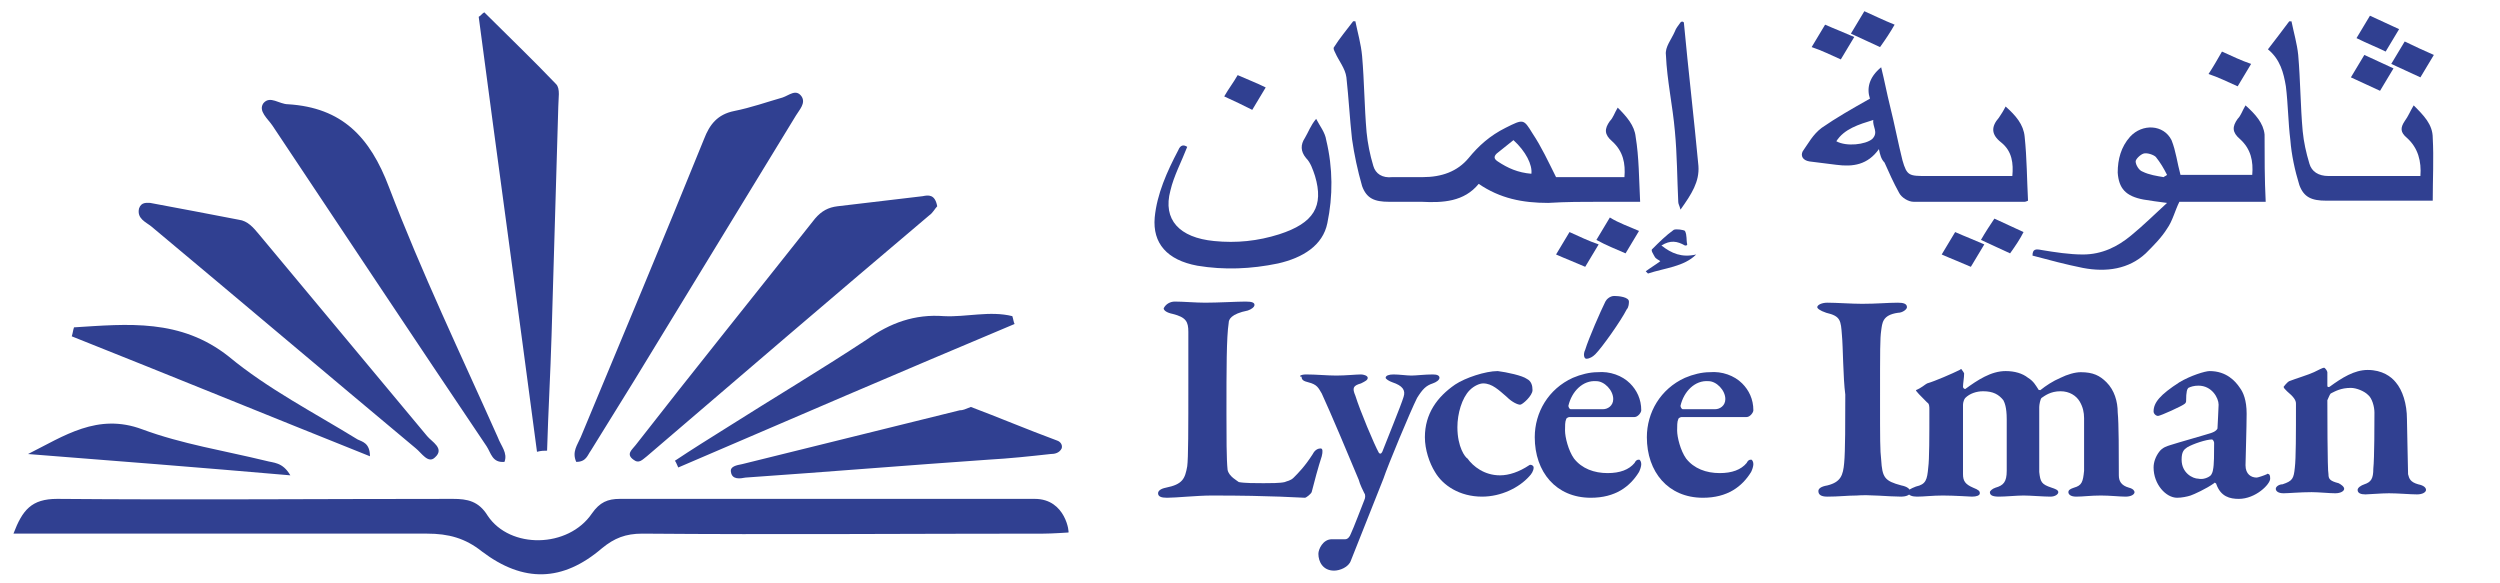
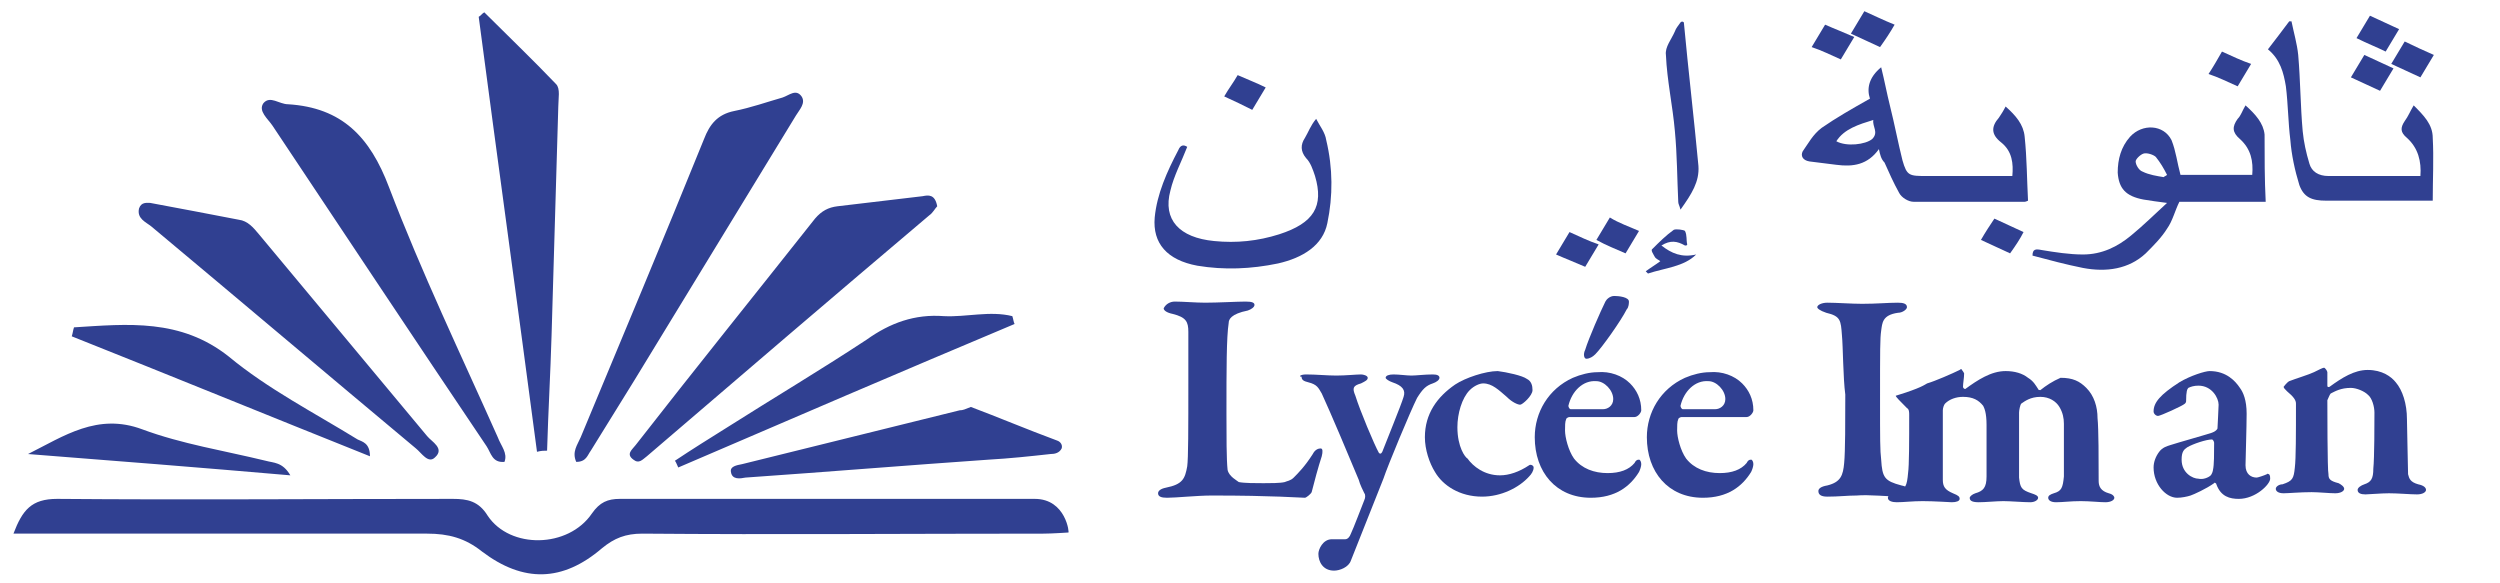
<svg xmlns="http://www.w3.org/2000/svg" version="1.1" id="Calque_1" x="0px" y="0px" viewBox="0 0 223 52" style="enable-background:new 0 0 223 52;" xml:space="preserve">
  <style type="text/css">
	.st0{fill-rule:evenodd;clip-rule:evenodd;fill:#304091;}
	.st1{fill:#304091;}
</style>
  <path class="st0" d="M92.3,44.5c-12.3,0-24.7,0-37,0c-1.1,0-1.8,0.3-2.5,1.3c-2.1,3.1-7.3,3.2-9.3,0.2c-0.8-1.3-1.8-1.5-3.1-1.5  c-11.8,0-23.6,0.1-35.3,0c-2.3,0-3.1,1-3.9,3.1h2.5c11.5,0,22.9,0,34.4,0c1.9,0,3.4,0.4,4.9,1.6c3.7,2.8,7.2,2.7,10.7-0.3  c1.1-0.9,2.1-1.3,3.6-1.3c11.9,0.1,23.9,0,35.8,0c0.7,0,2.2-0.1,2.2-0.1C95.4,47.6,95.1,44.5,92.3,44.5z" />
  <path class="st0" d="M45,41.2c-1.1,0.1-1.2-0.8-1.6-1.4c-6.4-9.5-12.7-19-19.1-28.6c-0.4-0.6-1.3-1.3-0.8-2c0.6-0.7,1.4,0.1,2.2,0.1  c4.8,0.3,7.3,2.9,9,7.4c2.9,7.6,6.4,14.9,9.7,22.3C44.7,39.8,45.3,40.4,45,41.2 M48.8,40.2c0.1-3.4,0.3-6.9,0.4-10.3  c0.2-6.8,0.4-13.6,0.6-20.4c0-0.7,0.2-1.6-0.2-2c-2.1-2.2-4.3-4.3-6.4-6.4c-0.2,0.1-0.3,0.3-0.5,0.4c1.7,12.9,3.5,25.9,5.2,38.8  C48.3,40.2,48.5,40.2,48.8,40.2 M82.3,17.5c-2.5,0.3-5.1,0.6-7.6,0.9c-0.8,0.1-1.4,0.4-2,1.1c-5.3,6.7-10.7,13.4-16,20.2  c-0.3,0.4-0.9,0.8-0.2,1.3c0.5,0.4,0.8,0,1.2-0.3c8.4-7.2,16.8-14.4,25.2-21.5c0.3-0.2,0.5-0.6,0.7-0.8  C83.4,17.3,82.8,17.4,82.3,17.5 M52.7,40.2c1.3-2.1,2.6-4.2,3.9-6.3C61.4,26,66.2,18.2,71,10.3c0.3-0.5,0.9-1.1,0.5-1.7  c-0.5-0.7-1.1-0.1-1.7,0.1c-1.4,0.4-2.8,0.9-4.3,1.2c-1.5,0.3-2.2,1.2-2.7,2.5c-3.6,8.9-7.3,17.7-11,26.6c-0.3,0.7-0.8,1.3-0.4,2.2  C52.3,41.2,52.4,40.6,52.7,40.2 M12.4,18.6c-0.2,0.9,0.6,1.2,1.1,1.6c7.9,6.6,15.7,13.2,23.6,19.8c0.5,0.4,1.1,1.4,1.7,0.8  c0.9-0.8-0.3-1.4-0.7-1.9c-5-6-10-12-15-18c-0.5-0.6-1-1.2-1.8-1.3c-2.6-0.5-5.2-1-7.9-1.5C13.1,18.1,12.6,18,12.4,18.6 M60.5,41.7  c10-4.3,20-8.6,30-12.8c-0.1-0.2-0.1-0.4-0.2-0.7c-2-0.5-4.1,0.1-6.1,0c-2.6-0.2-4.8,0.6-6.9,2.1c-4.1,2.7-8.3,5.2-12.4,7.8  c-1.6,1-3.2,2-4.7,3C60.3,41.2,60.4,41.5,60.5,41.7 M85.6,36.6c-6.5,1.6-12.9,3.2-19.4,4.8c-0.5,0.1-1.1,0.2-1,0.7  c0.1,0.7,0.8,0.6,1.3,0.5c7.2-0.5,14.5-1.1,21.7-1.6c1.8-0.1,3.7-0.3,5.5-0.5c0.4,0,0.8-0.1,1-0.5c0.1-0.3-0.1-0.6-0.4-0.7  c-2.7-1-5.3-2.1-7.7-3C86.1,36.5,85.9,36.6,85.6,36.6 M6.4,30C15.2,33.5,24,37.1,33,40.7c0-1.2-0.7-1.3-1.1-1.5  c-3.9-2.4-8-4.5-11.5-7.4c-4.3-3.4-9-2.9-13.8-2.6C6.5,29.5,6.5,29.7,6.4,30 M23.7,41.1c-3.7-0.9-7.5-1.5-11-2.8  c-4-1.5-7,0.6-10.2,2.2c7.7,0.6,15.3,1.2,23.4,1.9C25.2,41.2,24.4,41.3,23.7,41.1" />
  <g>
    <path class="st0" d="M194.4,18c-0.4,0.8-0.6,1.7-1.1,2.4c-0.5,0.8-1.2,1.5-1.9,2.2c-1.5,1.4-3.5,1.7-5.6,1.3   c-1.5-0.3-3-0.7-4.5-1.1c0-0.6,0.3-0.6,0.8-0.5c1.2,0.2,2.5,0.4,3.7,0.4c1.7,0,3.1-0.7,4.3-1.7c1.1-0.9,2-1.8,3.2-2.9   c-0.8-0.1-1.5-0.2-2.1-0.3c-1.6-0.3-2.2-1-2.3-2.4c0-1.2,0.3-2.3,1.1-3.2c1.1-1.2,3-1.1,3.7,0.3c0.4,1,0.5,2,0.8,3.1h6.4   c0.1-1.2-0.1-2.3-1.1-3.2c-0.7-0.6-0.7-1.1-0.2-1.8c0.3-0.3,0.4-0.7,0.7-1.2c0.9,0.8,1.6,1.6,1.7,2.6C202,14,202,16,202.1,18H194.4   z M193,15.8c0.1-0.1,0.2-0.1,0.3-0.2c-0.3-0.6-0.6-1.1-1-1.6c-0.2-0.2-0.8-0.4-1.1-0.3c-0.3,0.1-0.7,0.5-0.7,0.7   c0,0.3,0.3,0.8,0.6,0.9C191.7,15.6,192.4,15.7,193,15.8" />
    <path class="st0" d="M167.6,13.3c-1,1.4-2.3,1.6-3.8,1.4c-0.8-0.1-1.6-0.2-2.4-0.3c-0.6-0.1-0.8-0.5-0.6-0.9   c0.5-0.7,0.9-1.5,1.7-2.1c1.3-0.9,2.7-1.7,4.3-2.6c-0.3-0.9-0.1-1.9,1-2.8c0.3,1.2,0.5,2.3,0.8,3.5c0.4,1.6,0.7,3.2,1.1,4.8   c0.4,1.4,0.6,1.4,2.2,1.4c2.5,0,5,0,7.6,0c0.1-1.1,0-2.2-1-3c-0.9-0.7-0.9-1.4-0.2-2.2c0.2-0.3,0.4-0.6,0.6-1   c0.9,0.8,1.6,1.6,1.7,2.7c0.2,1.9,0.2,3.8,0.3,5.7c-0.2,0.1-0.3,0.1-0.3,0.1c-3.3,0-6.6,0-9.9,0c-0.5,0-1.1-0.4-1.3-0.8   c-0.5-0.9-0.9-1.8-1.3-2.7C167.8,14.2,167.7,13.8,167.6,13.3 M163.8,12.6c0.9,0.5,2.6,0.3,3.2-0.2c0.6-0.6,0-1.1,0.1-1.7   C165.8,11.1,164.5,11.5,163.8,12.6" />
    <path class="st0" d="M202.3,4.4c0.7-0.9,1.3-1.7,1.9-2.5h0.2c0.2,1,0.5,2,0.6,3c0.2,2.3,0.2,4.6,0.4,6.8c0.1,1,0.3,1.9,0.6,2.9   c0.2,0.7,0.8,1.1,1.7,1.1c2.4,0,4.8,0,7.2,0h1c0.1-1.3-0.2-2.5-1.2-3.4c-0.6-0.5-0.6-0.9-0.2-1.5c0.3-0.4,0.5-0.9,0.8-1.4   c0.9,0.9,1.7,1.7,1.7,2.9c0.1,1.8,0,3.7,0,5.6c-0.2,0-0.4,0-0.6,0c-3,0-6,0-8.9,0c-1.3,0-2-0.3-2.4-1.4c-0.4-1.3-0.7-2.7-0.8-4   c-0.2-1.6-0.2-3.2-0.4-4.8C203.7,6.5,203.4,5.3,202.3,4.4" />
    <path class="st0" d="M213.5,6.1c-0.4,0.7-0.8,1.3-1.2,2c-0.9-0.4-1.7-0.8-2.6-1.2c0.4-0.7,0.8-1.3,1.2-2   C211.8,5.3,212.6,5.7,213.5,6.1" />
    <path class="st0" d="M169,2.2c-0.4,0.7-0.8,1.3-1.3,2c-0.9-0.4-1.7-0.8-2.6-1.2c0.4-0.7,0.8-1.3,1.2-2C167.2,1.4,168,1.8,169,2.2" />
    <path class="st0" d="M211.4,1.4c0.9,0.4,1.7,0.8,2.6,1.2c-0.4,0.7-0.8,1.3-1.2,2c-0.8-0.4-1.6-0.7-2.6-1.2   C210.6,2.7,211,2.1,211.4,1.4" />
    <path class="st0" d="M217.1,4.9c-0.4,0.7-0.8,1.3-1.2,2c-0.9-0.4-1.7-0.8-2.6-1.2c0.4-0.7,0.8-1.3,1.2-2   C215.3,4.1,216.2,4.5,217.1,4.9" />
    <path class="st0" d="M179.3,22.6c-0.9-0.4-1.7-0.8-2.6-1.2c0.4-0.7,0.8-1.3,1.2-1.9c0.9,0.4,1.7,0.8,2.6,1.2   C180.2,21.3,179.8,21.9,179.3,22.6" />
-     <path class="st0" d="M177,21.8c-0.4,0.7-0.8,1.3-1.2,2c-0.9-0.4-1.7-0.7-2.6-1.1c0.4-0.7,0.8-1.3,1.2-2   C175.3,21.1,176.1,21.4,177,21.8" />
    <path class="st0" d="M199.6,7.7c-0.9-0.4-1.7-0.8-2.6-1.1c0.4-0.6,0.8-1.3,1.2-2c0.9,0.4,1.7,0.8,2.6,1.1   C200.4,6.4,200,7,199.6,7.7" />
    <path class="st0" d="M164.2,5.3c-0.9-0.4-1.7-0.8-2.6-1.1c0.4-0.7,0.8-1.3,1.2-2c0.9,0.4,1.7,0.7,2.6,1.1   C165,4,164.6,4.6,164.2,5.3" />
-     <path class="st0" d="M146.3,18c-1.3,0-2.4,0-3.5,0c-1.6,0-3.1,0-4.7,0.1c-2.3,0-4.3-0.4-6.2-1.7c-1.3,1.6-3.2,1.7-5.1,1.6   c-1,0-1.9,0-2.9,0c-1.3,0-2-0.3-2.4-1.4c-0.4-1.4-0.7-2.8-0.9-4.2c-0.2-1.8-0.3-3.7-0.5-5.5c-0.1-0.8-0.7-1.5-1-2.2   c-0.1-0.2-0.2-0.4-0.1-0.5c0.5-0.8,1.1-1.5,1.7-2.3h0.2c0.2,1,0.5,2,0.6,3.1c0.2,2.3,0.2,4.5,0.4,6.8c0.1,1,0.3,2,0.6,3   c0.2,0.7,0.8,1.1,1.7,1c0.9,0,1.8,0,2.7,0c1.7,0,3.1-0.5,4.1-1.7c0.9-1.1,1.9-2,3.3-2.7c1.6-0.8,1.6-0.8,2.4,0.5   c0.8,1.2,1.4,2.5,2.1,3.9h6.1c0.1-1.2-0.1-2.3-1.1-3.2c-0.7-0.6-0.7-1.1-0.2-1.8c0.3-0.3,0.4-0.7,0.7-1.2c0.8,0.8,1.5,1.6,1.6,2.6   C146.2,14,146.2,16,146.3,18 M136.6,15.5c0.1-0.8-0.5-2-1.6-3c-0.5,0.4-1,0.8-1.5,1.2c-0.3,0.3-0.2,0.5,0.1,0.7   C134.5,15,135.4,15.4,136.6,15.5" />
    <path class="st0" d="M105.9,13.1c-0.5,1.3-1.2,2.6-1.5,3.9c-0.7,2.6,0.8,4.2,3.9,4.5c2,0.2,3.9,0,5.8-0.6c3.1-1,4-2.5,3.2-5.2   c-0.2-0.6-0.4-1.2-0.8-1.6c-0.5-0.6-0.5-1.2-0.1-1.8c0.3-0.5,0.5-1.1,1-1.7c0.3,0.6,0.8,1.2,0.9,1.9c0.6,2.5,0.6,5,0.1,7.4   c-0.4,2-2.2,3.1-4.4,3.6c-2.4,0.5-4.8,0.6-7.2,0.2c-2.7-0.5-4-2-3.8-4.3c0.2-2.1,1.1-4.1,2.1-6C105.3,12.9,105.6,12.9,105.9,13.1" />
    <path class="st0" d="M150.2,2c0.4,4.3,0.9,8.5,1.3,12.8c0.1,1.4-0.6,2.5-1.6,3.9c-0.1-0.4-0.2-0.5-0.2-0.7   c-0.1-2.1-0.1-4.2-0.3-6.3c-0.2-2.3-0.7-4.5-0.8-6.8c-0.1-0.7,0.5-1.4,0.8-2.1c0.1-0.3,0.3-0.5,0.5-0.8C150,1.9,150.1,1.9,150.2,2" />
    <path class="st0" d="M150.3,21.9c-0.7-0.4-1.3-0.5-2.1,0c0.9,0.7,1.8,1.1,3.1,0.8c-1.1,1.1-2.8,1.2-4.3,1.7   c-0.1-0.1-0.1-0.1-0.2-0.2c0.4-0.3,0.9-0.6,1.3-0.9c-0.1-0.1-0.4-0.2-0.5-0.4c-0.1-0.2-0.4-0.6-0.2-0.7c0.6-0.6,1.2-1.2,1.9-1.7   c0.2-0.1,0.9,0,1,0.1c0.2,0.4,0.1,0.8,0.2,1.2C150.5,21.9,150.4,21.9,150.3,21.9" />
    <path class="st0" d="M140,20.7c0.9,0.4,1.7,0.8,2.6,1.1c-0.4,0.7-0.8,1.3-1.2,2c-0.9-0.4-1.7-0.7-2.6-1.1   C139.2,22,139.6,21.4,140,20.7" />
    <path class="st0" d="M146.2,20.6c-0.4,0.7-0.8,1.3-1.2,2c-0.9-0.4-1.7-0.7-2.6-1.2c0.4-0.7,0.8-1.3,1.2-2   C144.4,19.9,145.3,20.2,146.2,20.6" />
    <path class="st0" d="M109.2,8.6c0.4-0.7,0.8-1.2,1.2-1.9c0.9,0.4,1.7,0.7,2.5,1.1c-0.4,0.7-0.8,1.3-1.2,2   C110.9,9.4,110.1,9,109.2,8.6" />
  </g>
  <g>
    <path class="st1" d="M104.8,26.9c0.7,0,1.9,0.1,2.7,0.1c1.1,0,2.9-0.1,3.6-0.1c0.6,0,0.8,0.1,0.8,0.3c0,0.2-0.3,0.4-0.6,0.5   c-1.5,0.3-1.7,0.8-1.7,1.1c-0.2,1.3-0.2,4.1-0.2,8.1c0,1.9,0,4.1,0.1,5c0.1,0.6,0.9,1,1,1.1c0.5,0.1,1.5,0.1,2.2,0.1   c0.6,0,1.5,0,1.9-0.1c0.2-0.1,0.5-0.1,0.8-0.4c0.4-0.4,1-1,1.7-2.1c0.2-0.4,0.5-0.5,0.7-0.5c0.2,0,0.2,0.3,0.1,0.7   c-0.3,0.9-0.7,2.4-0.9,3.2c-0.1,0.2-0.5,0.5-0.6,0.5c-0.4,0-2.8-0.2-8.3-0.2c-1.3,0-3.2,0.2-4,0.2c-0.5,0-0.8-0.1-0.8-0.4   c0-0.2,0.2-0.4,0.7-0.5c1.5-0.3,1.7-0.8,1.9-1.9c0.1-0.7,0.1-3.5,0.1-7.4c0-2.6,0-3.7,0-4.6c0-0.9-0.2-1.3-1.4-1.6   c-0.5-0.1-0.8-0.3-0.8-0.5C104,27.1,104.4,26.9,104.8,26.9z" />
    <path class="st1" d="M116.5,33.4c0.9,0,1.9,0.1,2.7,0.1c0.8,0,1.8-0.1,2.2-0.1c0.2,0,0.6,0.1,0.6,0.3c0,0.2-0.2,0.3-0.6,0.5   c-0.7,0.2-0.8,0.4-0.5,1.1c0.4,1.3,1.7,4.4,2.1,5.1c0.1,0.1,0.2,0.1,0.3-0.1c0.3-0.8,1.7-4.2,1.9-4.9c0.2-0.6-0.1-1-1-1.3   c-0.3-0.1-0.6-0.3-0.6-0.4c0-0.2,0.3-0.3,0.7-0.3c0.5,0,1.2,0.1,1.6,0.1c0.4,0,1.2-0.1,1.9-0.1c0.4,0,0.6,0.1,0.6,0.3   c0,0.2-0.3,0.4-0.6,0.5c-0.6,0.2-0.9,0.5-1.4,1.3c-0.6,1.2-2.6,6-3,7.2l-2.9,7.3c-0.2,0.6-1,0.9-1.5,0.9c-1,0-1.4-0.8-1.4-1.5   c0-0.4,0.4-1.3,1.2-1.3c0.2,0,0.9,0,1.2,0c0.2,0,0.4-0.2,0.5-0.5c0.2-0.4,1-2.5,1.2-3c0.1-0.2,0.1-0.5,0-0.6   c-0.1-0.2-0.4-0.8-0.5-1.2c-0.7-1.7-2.6-6.2-3.3-7.7c-0.3-0.5-0.4-0.8-1.2-1c-0.4-0.1-0.6-0.2-0.6-0.5   C115.8,33.6,116,33.4,116.5,33.4z" />
    <path class="st1" d="M136.2,33.8c0.4,0.2,0.5,0.6,0.5,1c0,0.5-0.9,1.3-1.1,1.3c-0.2,0-0.7-0.2-1.2-0.7c-0.7-0.6-1.3-1.2-2.1-1.2   c-0.3,0-0.8,0.2-1.2,0.6c-0.7,0.7-1.1,2.1-1.1,3.3c0,1.8,0.7,2.7,0.9,2.8c0.5,0.7,1.5,1.5,2.9,1.5c0.8,0,1.7-0.3,2.6-0.9   c0.1-0.1,0.4,0,0.4,0.2c0,0.3-0.2,0.6-0.4,0.8c-0.9,1-2.5,1.8-4.2,1.8c-2,0-3.5-1-4.2-2.2c-0.5-0.8-0.9-2-0.9-3.1   c0-2.1,1.1-3.6,2.7-4.7c0.9-0.6,2.7-1.2,3.8-1.2C134.4,33.2,135.8,33.5,136.2,33.8z" />
    <path class="st1" d="M145.4,34.2c0.6,0.6,1,1.4,1,2.4c0,0.2-0.3,0.6-0.6,0.6H140c-0.1,0-0.3,0.1-0.3,0.2c-0.1,0.2-0.1,0.6-0.1,1   c0,0.6,0.3,1.8,0.8,2.5c0.7,0.9,1.8,1.3,3,1.3c1.1,0,1.9-0.3,2.4-0.9c0.1-0.2,0.2-0.3,0.4-0.3c0.1,0,0.2,0.2,0.2,0.4   c0,0.2-0.1,0.5-0.2,0.7c-0.8,1.3-2.1,2.3-4.3,2.3c-3.1,0-5-2.3-5-5.4c0-2.2,1.2-4.3,3.4-5.3c0.7-0.3,1.5-0.5,2.2-0.5   C143.6,33.1,144.7,33.5,145.4,34.2z M139.9,36.2c0,0.1,0.1,0.3,0.2,0.3c0.7,0,1.5,0,2.9,0c0.4,0,0.9-0.3,0.9-0.9   c0-0.8-0.8-1.6-1.5-1.6C141.2,33.9,140.2,34.9,139.9,36.2z M144,26.4c0.4,0,1.3,0.1,1.3,0.5c0,0.1,0,0.5-0.2,0.7   c-0.5,1-2.2,3.4-2.8,4c-0.2,0.2-0.5,0.4-0.8,0.4c-0.2,0-0.3-0.4-0.1-0.8c0.3-1,1.4-3.5,1.8-4.3C143.3,26.7,143.6,26.4,144,26.4z" />
    <path class="st1" d="M155.4,34.2c0.6,0.6,1,1.4,1,2.4c0,0.2-0.3,0.6-0.6,0.6H150c-0.1,0-0.3,0.1-0.3,0.2c-0.1,0.2-0.1,0.6-0.1,1   c0,0.6,0.3,1.8,0.8,2.5c0.7,0.9,1.8,1.3,3,1.3c1.1,0,1.9-0.3,2.4-0.9c0.1-0.2,0.2-0.3,0.4-0.3c0.1,0,0.2,0.2,0.2,0.4   c0,0.2-0.1,0.5-0.2,0.7c-0.8,1.3-2.1,2.3-4.3,2.3c-3.1,0-5-2.3-5-5.4c0-2.2,1.2-4.3,3.4-5.3c0.7-0.3,1.5-0.5,2.2-0.5   C153.6,33.1,154.7,33.5,155.4,34.2z M149.9,36.2c0,0.1,0.1,0.3,0.2,0.3c0.7,0,1.5,0,2.9,0c0.4,0,0.9-0.3,0.9-0.9   c0-0.8-0.8-1.6-1.5-1.6C151.2,33.9,150.2,34.9,149.9,36.2z" />
    <path class="st1" d="M164.3,29.9c-0.1-1.3-0.1-1.7-1.4-2c-0.6-0.2-0.8-0.4-0.8-0.5c0-0.2,0.4-0.4,0.9-0.4c0.8,0,2.2,0.1,3.1,0.1   c1.3,0,2.3-0.1,3.2-0.1c0.5,0,0.8,0.1,0.8,0.4c0,0.2-0.4,0.5-0.8,0.5c-1.4,0.2-1.4,0.9-1.5,1.6c-0.1,0.7-0.1,1.6-0.1,6.3   c0,3.3,0,4.4,0.1,5.2c0.1,1.6,0.3,1.9,1.8,2.3c0.5,0.1,0.8,0.3,0.8,0.6c0,0.3-0.5,0.4-0.8,0.4c-1.1,0-2.9-0.2-4-0.1   c-0.8,0-1.6,0.1-2.6,0.1c-0.6,0-0.8-0.2-0.8-0.5c0-0.2,0.2-0.4,0.8-0.5c1.2-0.3,1.4-0.9,1.5-2c0.1-1,0.1-3.8,0.1-6.1   C164.4,33.7,164.4,30.9,164.3,29.9z" />
-     <path class="st1" d="M171.9,34.2c0.7-0.2,2.3-0.9,2.9-1.2c0.1-0.1,0.2-0.1,0.2,0c0.1,0.1,0.2,0.3,0.2,0.3c0,0.4-0.1,0.9-0.1,1.2   c0,0.1,0.1,0.2,0.2,0.2c1.1-0.8,2.3-1.6,3.6-1.6c0.8,0,1.5,0.2,2,0.6c0.5,0.3,0.7,0.7,0.9,1c0,0.1,0.2,0.1,0.2,0.1   c0.5-0.4,1.1-0.8,1.8-1.1c0.6-0.3,1.3-0.5,1.8-0.5c1.1,0,1.7,0.3,2.3,0.9c0.7,0.7,1,1.7,1,2.7c0.1,0.9,0.1,3.8,0.1,5.6   c0,0.5,0.2,0.9,0.9,1.1c0.4,0.1,0.5,0.3,0.5,0.4c0,0.2-0.3,0.4-0.8,0.4c-0.5,0-1.4-0.1-2.2-0.1c-0.9,0-1.6,0.1-2.2,0.1   c-0.5,0-0.7-0.2-0.7-0.4c0-0.2,0.2-0.3,0.5-0.4c0.7-0.2,0.8-0.5,0.9-1.5c0-0.7,0-3.8,0-4.7c0-0.5-0.1-1-0.4-1.5   c-0.3-0.5-0.9-0.9-1.7-0.9c-0.9,0-1.4,0.4-1.7,0.6c-0.1,0.1-0.2,0.6-0.2,0.8c0,0.2,0,5.2,0,5.8c0.1,0.9,0.2,1.1,1.1,1.4   c0.3,0.1,0.6,0.2,0.6,0.4c0,0.2-0.3,0.4-0.7,0.4c-0.6,0-1.8-0.1-2.4-0.1c-0.6,0-1.6,0.1-2.2,0.1c-0.7,0-0.8-0.2-0.8-0.4   c0-0.1,0.2-0.3,0.5-0.4c0.7-0.2,1-0.5,1-1.5l0-4.6c0-1.1-0.2-1.5-0.3-1.7c-0.4-0.5-0.9-0.8-1.8-0.8c-0.6,0-1.2,0.2-1.6,0.6   c-0.1,0.1-0.2,0.4-0.2,0.6c0,1.8,0,4.2,0,6.2c0,0.6,0.2,0.9,0.9,1.2c0.5,0.2,0.6,0.3,0.6,0.5c0,0.2-0.3,0.3-0.7,0.3   c-0.1,0-1.6-0.1-2.6-0.1c-0.9,0-1.7,0.1-2.3,0.1c-0.4,0-0.8-0.1-0.8-0.4c0-0.2,0.2-0.3,0.7-0.5c0.9-0.2,1-0.6,1.1-1.7   c0.1-0.7,0.1-2.8,0.1-5.2c0-0.2,0-0.5-0.2-0.6c-0.6-0.6-1-1-1-1.1C171.4,34.6,171.7,34.3,171.9,34.2z" />
+     <path class="st1" d="M171.9,34.2c0.7-0.2,2.3-0.9,2.9-1.2c0.1-0.1,0.2-0.1,0.2,0c0.1,0.1,0.2,0.3,0.2,0.3c0,0.4-0.1,0.9-0.1,1.2   c0,0.1,0.1,0.2,0.2,0.2c1.1-0.8,2.3-1.6,3.6-1.6c0.8,0,1.5,0.2,2,0.6c0.5,0.3,0.7,0.7,0.9,1c0,0.1,0.2,0.1,0.2,0.1   c0.5-0.4,1.1-0.8,1.8-1.1c1.1,0,1.7,0.3,2.3,0.9c0.7,0.7,1,1.7,1,2.7c0.1,0.9,0.1,3.8,0.1,5.6   c0,0.5,0.2,0.9,0.9,1.1c0.4,0.1,0.5,0.3,0.5,0.4c0,0.2-0.3,0.4-0.8,0.4c-0.5,0-1.4-0.1-2.2-0.1c-0.9,0-1.6,0.1-2.2,0.1   c-0.5,0-0.7-0.2-0.7-0.4c0-0.2,0.2-0.3,0.5-0.4c0.7-0.2,0.8-0.5,0.9-1.5c0-0.7,0-3.8,0-4.7c0-0.5-0.1-1-0.4-1.5   c-0.3-0.5-0.9-0.9-1.7-0.9c-0.9,0-1.4,0.4-1.7,0.6c-0.1,0.1-0.2,0.6-0.2,0.8c0,0.2,0,5.2,0,5.8c0.1,0.9,0.2,1.1,1.1,1.4   c0.3,0.1,0.6,0.2,0.6,0.4c0,0.2-0.3,0.4-0.7,0.4c-0.6,0-1.8-0.1-2.4-0.1c-0.6,0-1.6,0.1-2.2,0.1c-0.7,0-0.8-0.2-0.8-0.4   c0-0.1,0.2-0.3,0.5-0.4c0.7-0.2,1-0.5,1-1.5l0-4.6c0-1.1-0.2-1.5-0.3-1.7c-0.4-0.5-0.9-0.8-1.8-0.8c-0.6,0-1.2,0.2-1.6,0.6   c-0.1,0.1-0.2,0.4-0.2,0.6c0,1.8,0,4.2,0,6.2c0,0.6,0.2,0.9,0.9,1.2c0.5,0.2,0.6,0.3,0.6,0.5c0,0.2-0.3,0.3-0.7,0.3   c-0.1,0-1.6-0.1-2.6-0.1c-0.9,0-1.7,0.1-2.3,0.1c-0.4,0-0.8-0.1-0.8-0.4c0-0.2,0.2-0.3,0.7-0.5c0.9-0.2,1-0.6,1.1-1.7   c0.1-0.7,0.1-2.8,0.1-5.2c0-0.2,0-0.5-0.2-0.6c-0.6-0.6-1-1-1-1.1C171.4,34.6,171.7,34.3,171.9,34.2z" />
    <path class="st1" d="M199.8,34.6c0.3,0.4,0.6,1.1,0.6,2.3c0,1.1-0.1,4.3-0.1,4.6c0,0.8,0.5,1.1,1,1.1c0.1,0,0.7-0.2,0.9-0.3   c0.1-0.1,0.1,0,0.2,0c0.1,0.1,0.1,0.3,0.1,0.4c0,0.5-1.3,1.8-2.8,1.8c-0.8,0-1.6-0.2-2-1.3c0-0.1-0.2-0.2-0.2-0.1   c-0.7,0.5-1.8,1-2.1,1.1c-0.3,0.1-0.8,0.2-1.2,0.2c-1,0-2.1-1.2-2.1-2.7c0-0.5,0.2-1,0.5-1.4c0.3-0.4,0.7-0.5,1-0.6   c0.6-0.2,3.1-0.9,3.7-1.1c0.3-0.1,0.5-0.3,0.5-0.4c0-0.2,0.1-1.7,0.1-2.1c0-0.6-0.6-1.7-1.8-1.7c-0.4,0-0.7,0.1-0.9,0.2   c-0.1,0.1-0.2,0.3-0.2,1.2c0,0.1-0.1,0.2-0.1,0.2c-0.2,0.2-2.2,1.1-2.4,1.1s-0.4-0.2-0.4-0.4c0-0.8,0.6-1.5,2.3-2.6   c1-0.6,2.3-1,2.7-1C198.6,33.1,199.4,34,199.8,34.6z M197.2,42.4c0.1-0.1,0.2-0.4,0.2-0.5c0.1-0.4,0.1-1.5,0.1-2.4   c0-0.1-0.1-0.3-0.2-0.3c-0.5,0-1.7,0.4-2.2,0.7c-0.3,0.2-0.5,0.4-0.5,1.1c0,1.2,1,1.7,1.5,1.7C196.5,42.8,197,42.6,197.2,42.4z" />
    <path class="st1" d="M204.2,34c0.5-0.2,1.8-0.6,2.2-0.8c0.4-0.2,0.8-0.4,0.9-0.4c0.1,0,0.3,0.3,0.3,0.4c0,0.3,0,0.9,0,1.2   c0,0.2,0.2,0.1,0.2,0.1c1.1-0.8,2.2-1.5,3.4-1.5c1.3,0,2.1,0.6,2.5,1.1c0.6,0.7,1,1.9,1,3.3c0,0.6,0.1,4.5,0.1,4.9   c0.1,0.4,0.2,0.7,0.9,0.9c0.5,0.1,0.7,0.3,0.7,0.5c0,0.2-0.3,0.4-0.8,0.4c-0.6,0-1.7-0.1-2.5-0.1c-0.7,0-1.8,0.1-2.1,0.1   c-0.4,0-0.7-0.1-0.7-0.4c0-0.2,0.3-0.4,0.6-0.5c0.6-0.2,0.8-0.5,0.8-1.4c0.1-0.9,0.1-4.2,0.1-5c0-0.5-0.2-1.3-0.6-1.6   c-0.3-0.3-1-0.6-1.5-0.6c-0.9,0-1.4,0.3-1.8,0.5c-0.1,0.1-0.2,0.4-0.3,0.6c0,0.5,0,6.3,0.1,6.6c0,0.4,0.1,0.6,0.9,0.8   c0.2,0.1,0.5,0.3,0.5,0.5c0,0.2-0.3,0.4-0.8,0.4c-0.5,0-1.5-0.1-2.1-0.1c-1,0-2.1,0.1-2.5,0.1c-0.5,0-0.7-0.2-0.7-0.4   c0-0.2,0.3-0.4,0.6-0.4c0.9-0.3,1-0.5,1.1-1.5c0.1-0.8,0.1-3,0.1-5.7c0-0.3-0.2-0.6-0.8-1.1c-0.2-0.2-0.3-0.3-0.3-0.4   C203.7,34.5,204,34.1,204.2,34z" />
  </g>
</svg>